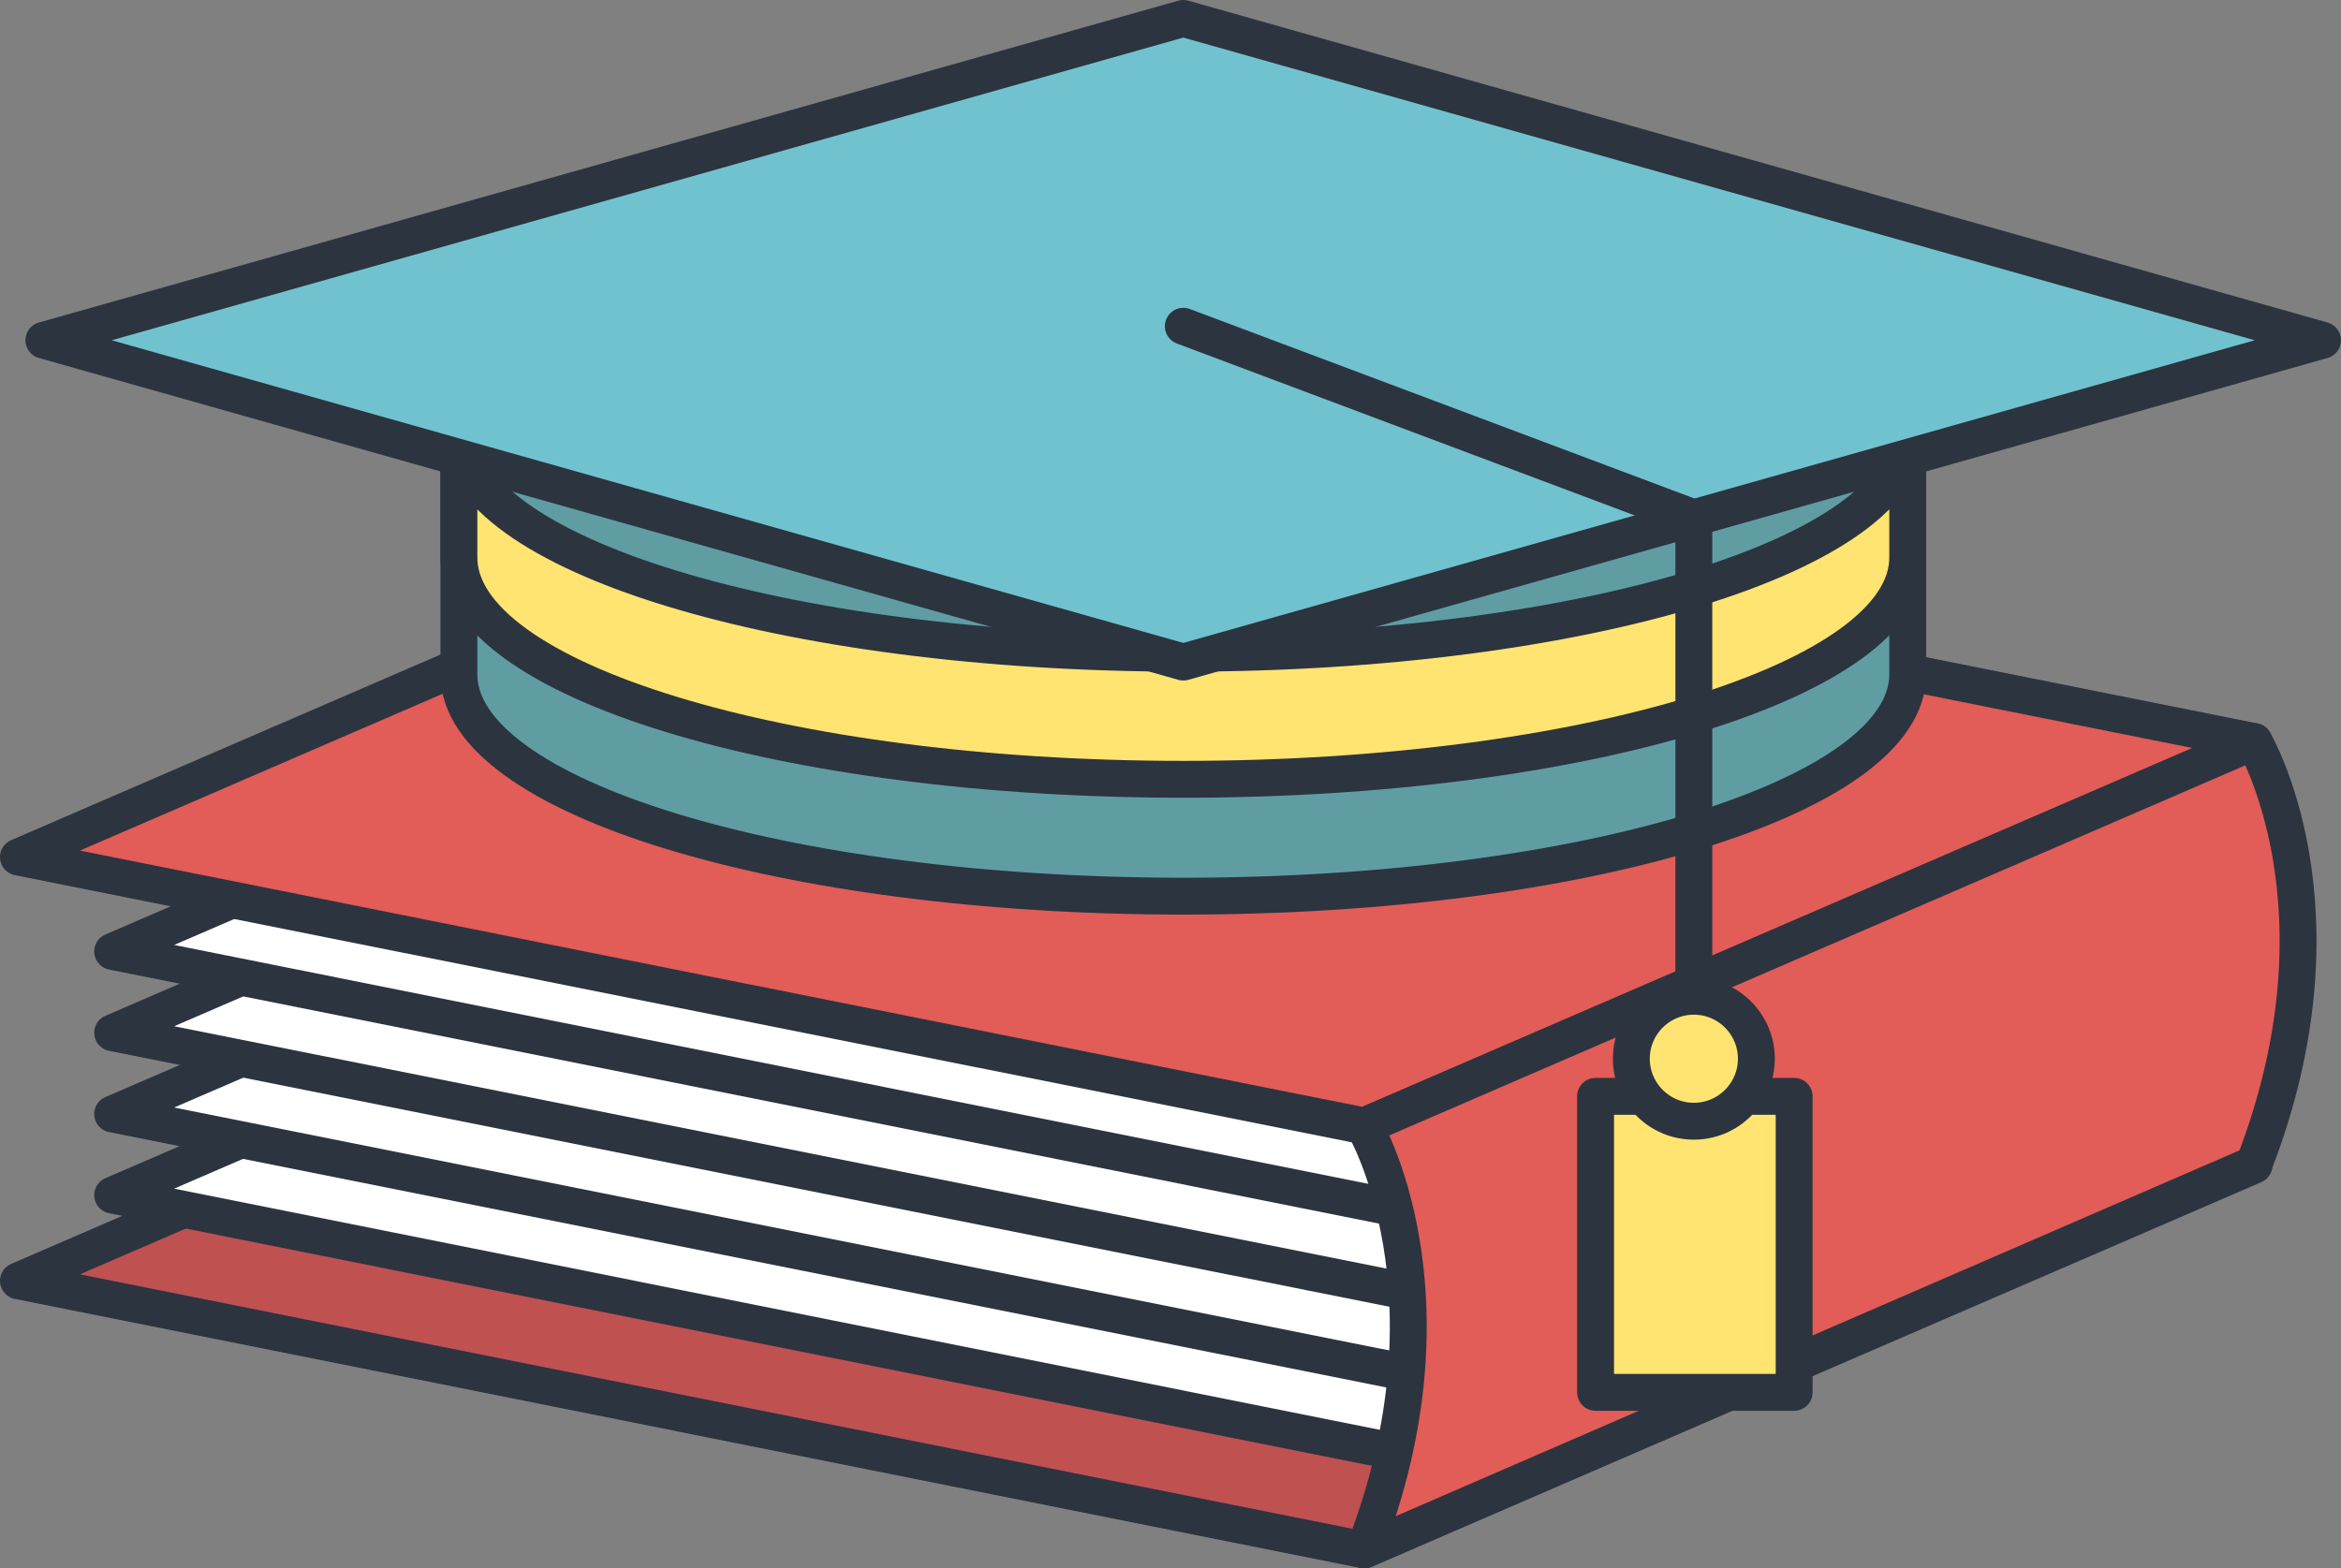
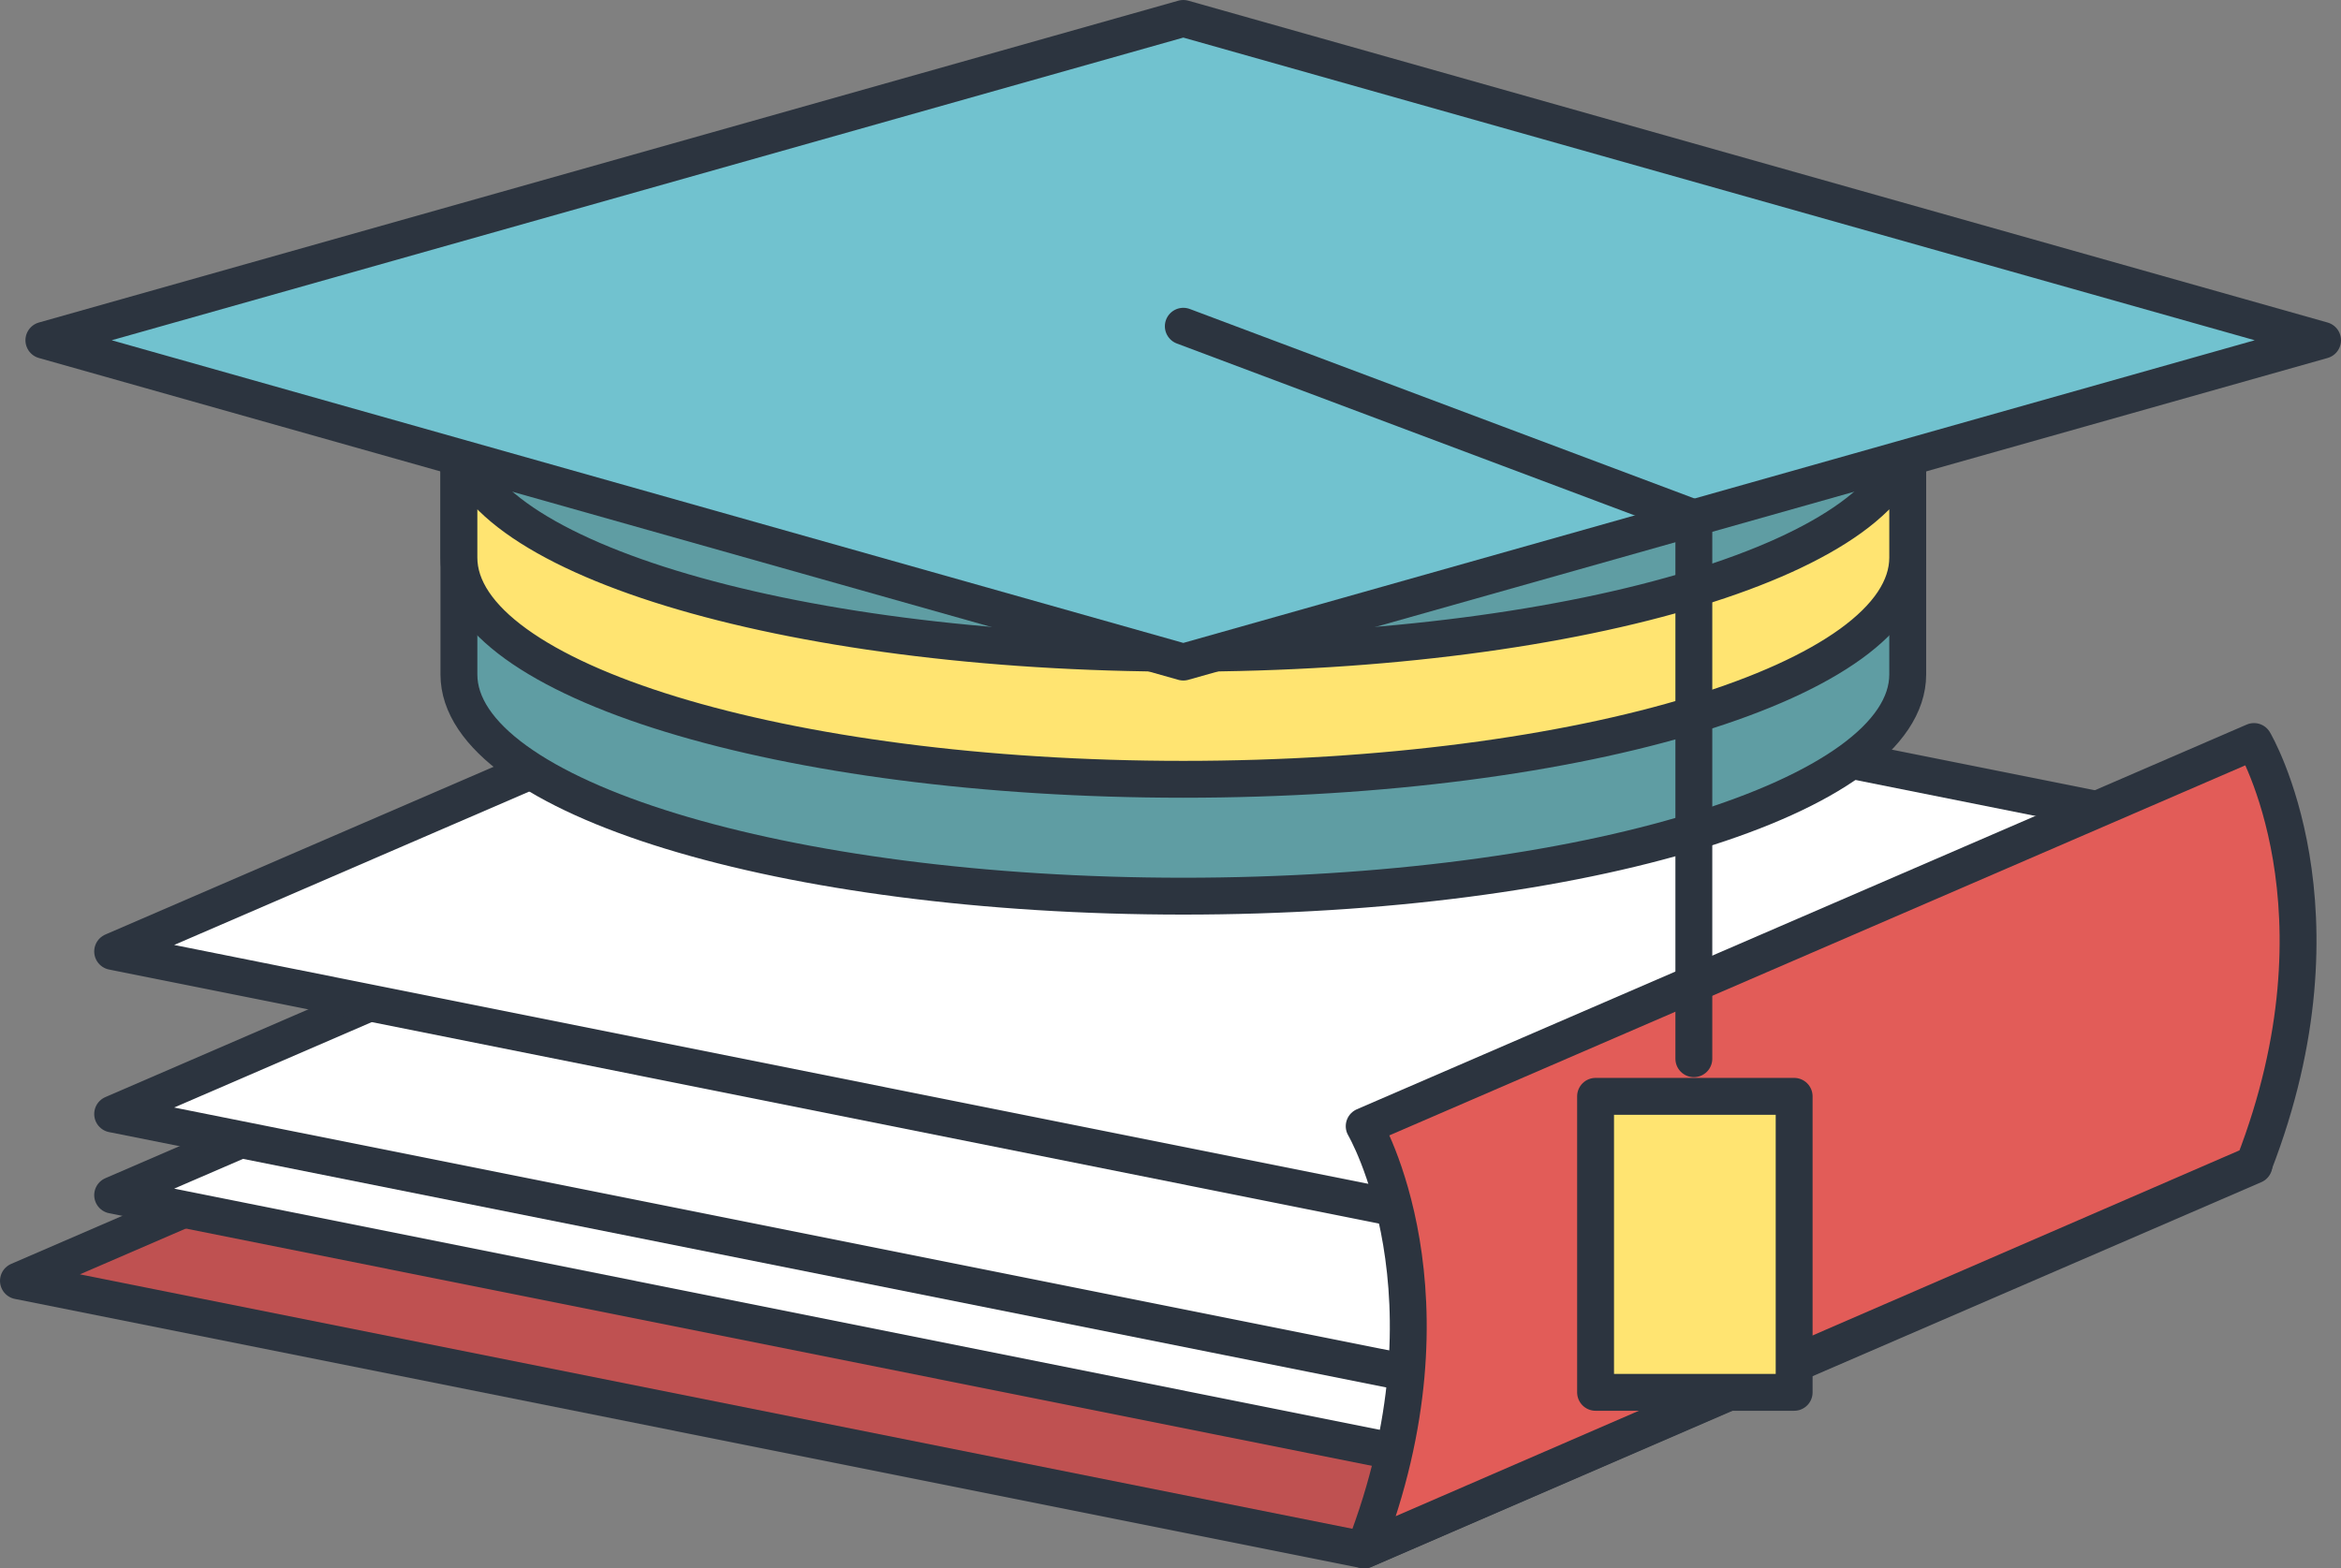
<svg xmlns="http://www.w3.org/2000/svg" id="_レイヤー_2" viewBox="0 0 126.97 85.09">
  <rect x="0" y="0" width="126.97" height="85.09" fill="#808080" stroke="none" />
  <defs>
    <style>.cls-1{fill:#5f9da3;}.cls-1,.cls-2,.cls-3,.cls-4,.cls-5,.cls-6,.cls-7{stroke:#2c343f;stroke-linecap:round;stroke-linejoin:round;stroke-width:2px;}.cls-2{fill:#bf5151;}.cls-3{fill:#e25c58;}.cls-4{fill:#71c2cf;}.cls-5{fill:#ffe471;}.cls-6{fill:#fff;}.cls-7{fill:none;}</style>
  </defs>
  <g id="Objects">
    <polygon class="cls-2" points="122.25 63.22 49.26 48.62 1 69.49 73.99 84.09 122.25 63.22" />
    <polygon class="cls-6" points="122.25 58.84 52.34 44.86 6.11 64.84 76.02 78.83 122.25 58.84" />
    <polygon class="cls-6" points="122.25 54.43 52.34 40.45 6.11 60.44 76.02 74.42 122.25 54.43" />
-     <polygon class="cls-6" points="122.25 50.03 52.34 36.05 6.11 56.03 76.02 70.01 122.25 50.03" />
    <polygon class="cls-6" points="122.25 45.62 52.34 31.64 6.11 51.62 76.02 65.61 122.25 45.62" />
-     <polygon class="cls-3" points="122.25 40.23 49.26 25.63 1 46.5 73.99 61.09 122.25 40.23" />
    <path class="cls-3" d="m122.25,40.23s5.38,9.06,0,22.93l-48.26,20.93c5.38-13.87,0-22.99,0-22.99l48.26-20.87Z" />
    <path class="cls-1" d="m24.89,20.64v15.95c0,6.64,17.59,12.03,39.29,12.03s39.29-5.39,39.29-12.03v-15.95H24.89Z" />
    <path class="cls-5" d="m64.18,35.44c-21.7,0-39.29-5.39-39.29-12.03v6.84c0,6.64,17.59,12.03,39.29,12.03s39.29-5.39,39.29-12.03v-6.84c0,6.64-17.59,12.03-39.29,12.03Z" />
    <polygon class="cls-4" points="64.18 1 125.97 18.46 64.18 35.92 2.38 18.46 64.18 1" />
    <polyline class="cls-7" points="64.18 17.7 91.87 28.1 91.87 57.44" />
    <rect class="cls-5" x="86.54" y="59.48" width="10.77" height="16.06" />
-     <path class="cls-5" d="m88.48,57.44c0-1.87,1.52-3.39,3.39-3.39s3.39,1.52,3.39,3.39-1.52,3.39-3.39,3.39-3.39-1.52-3.39-3.39Z" />
  </g>
</svg>